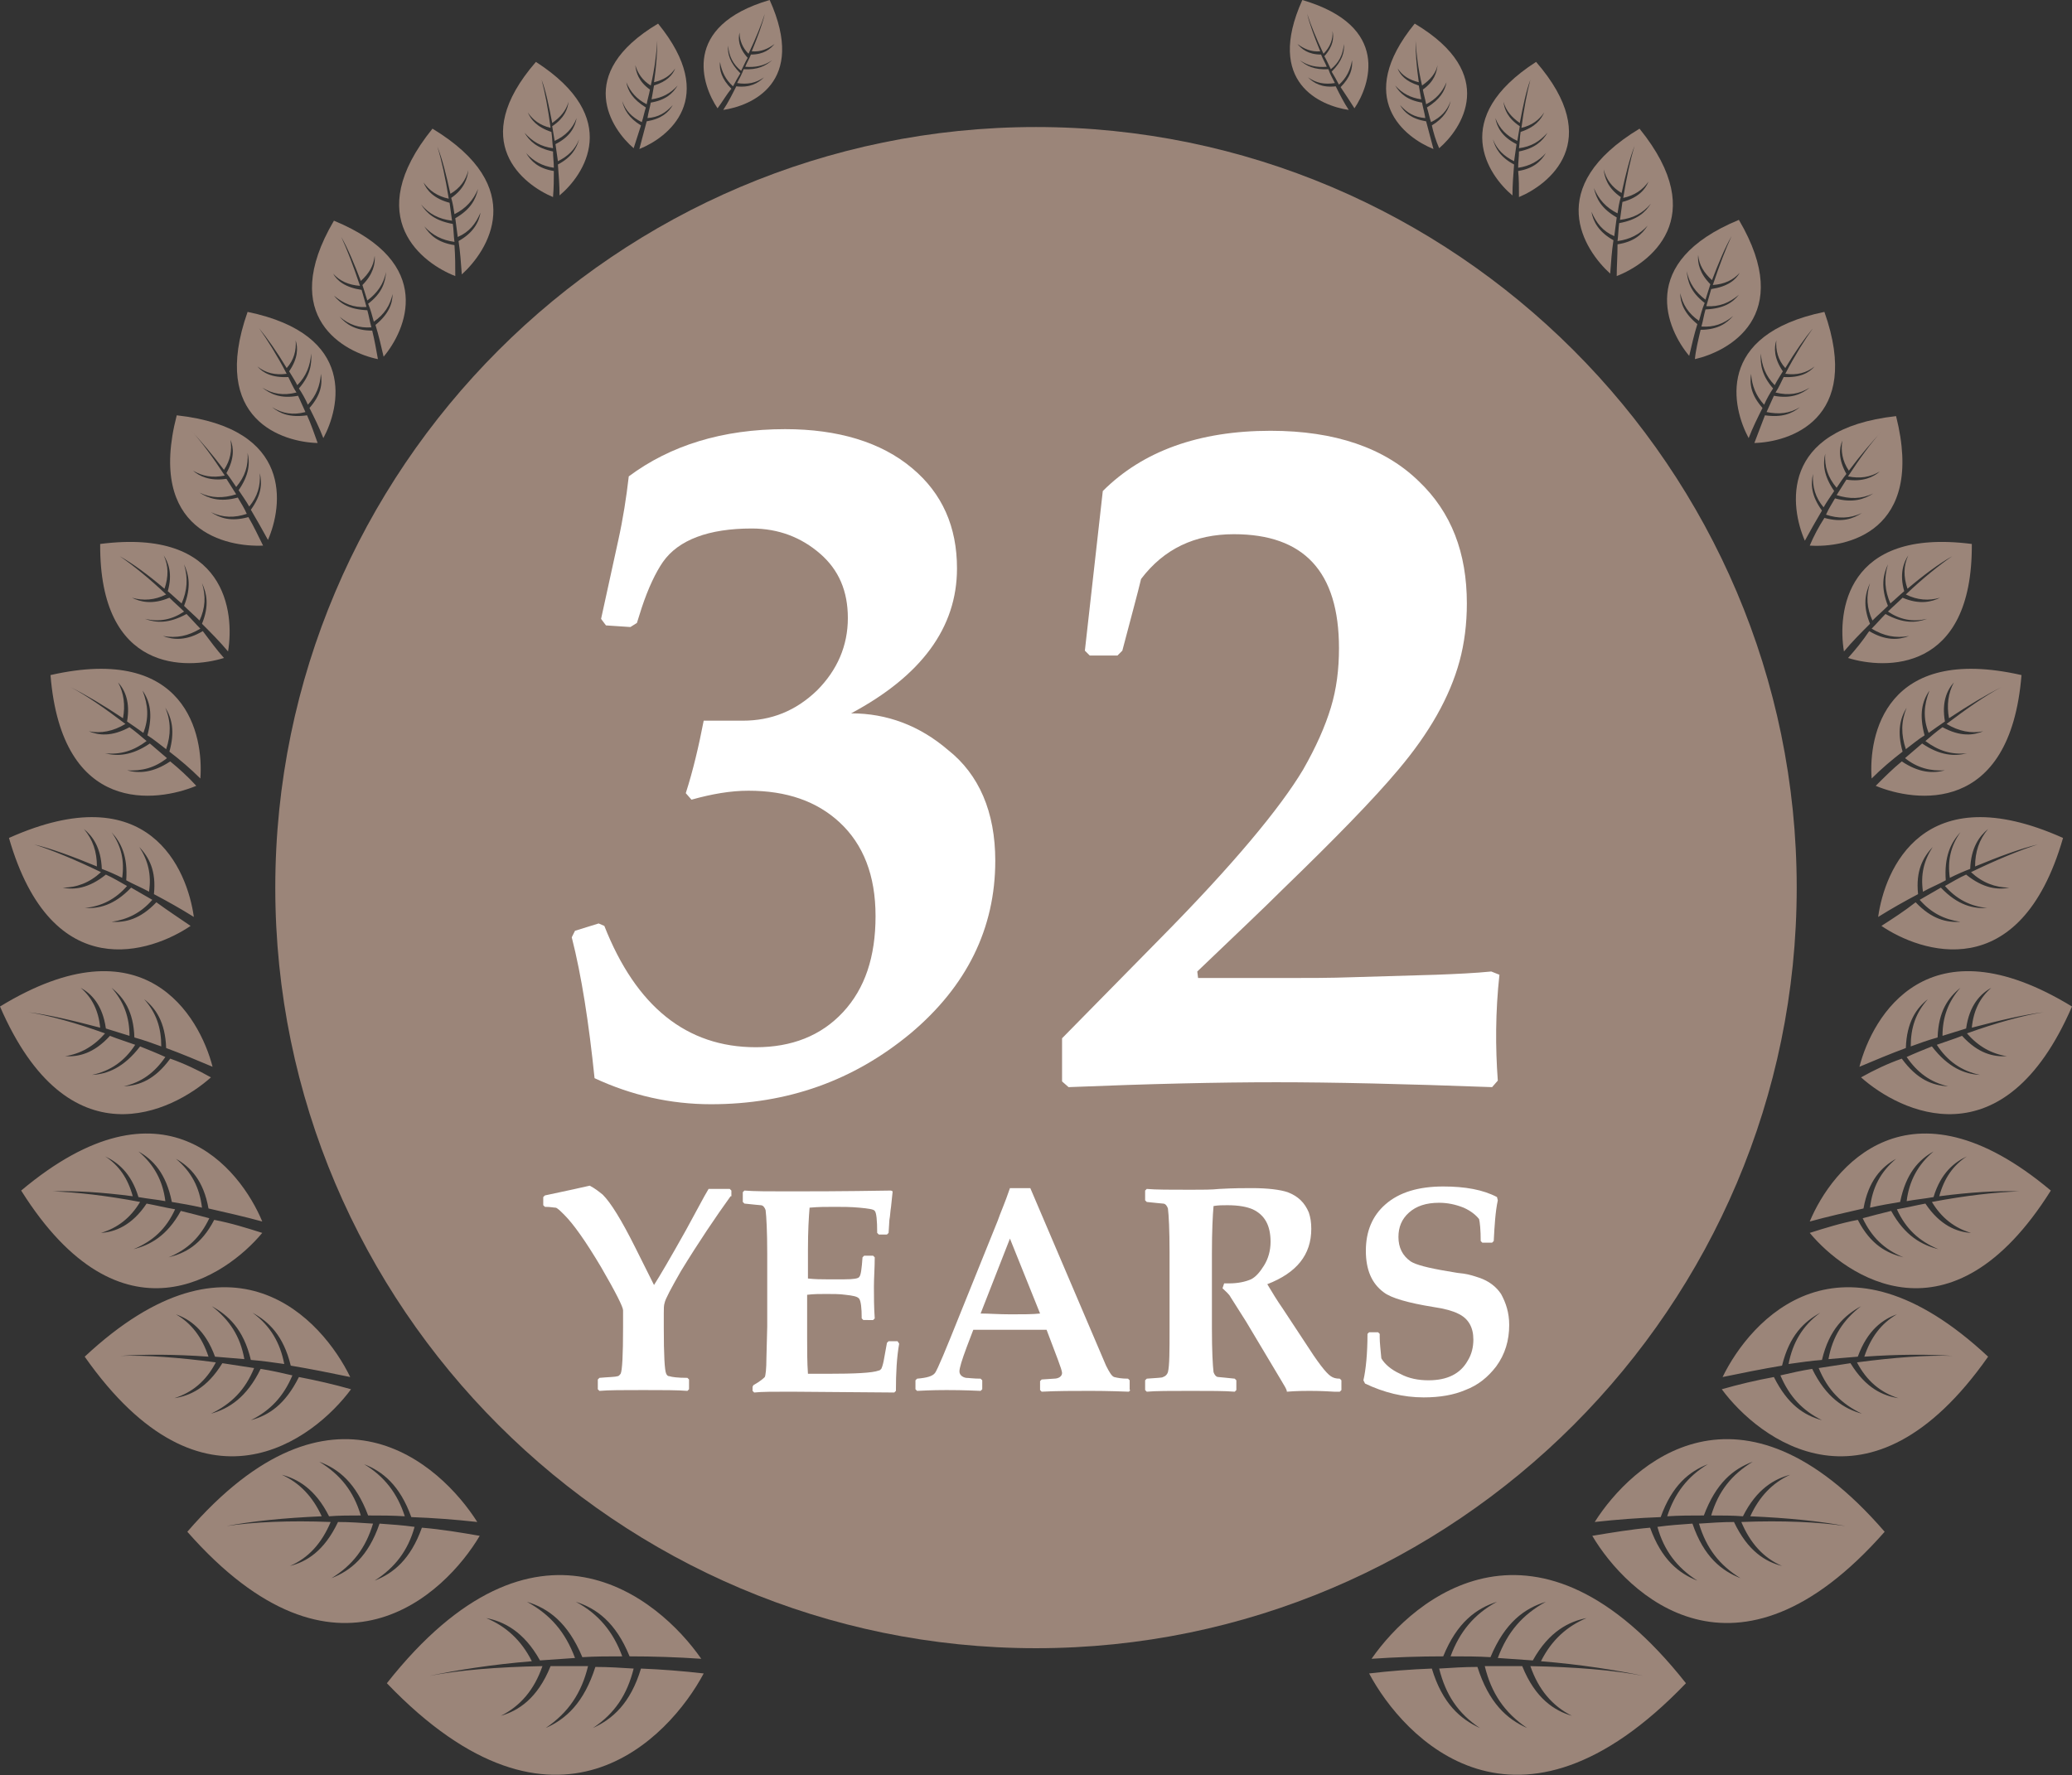
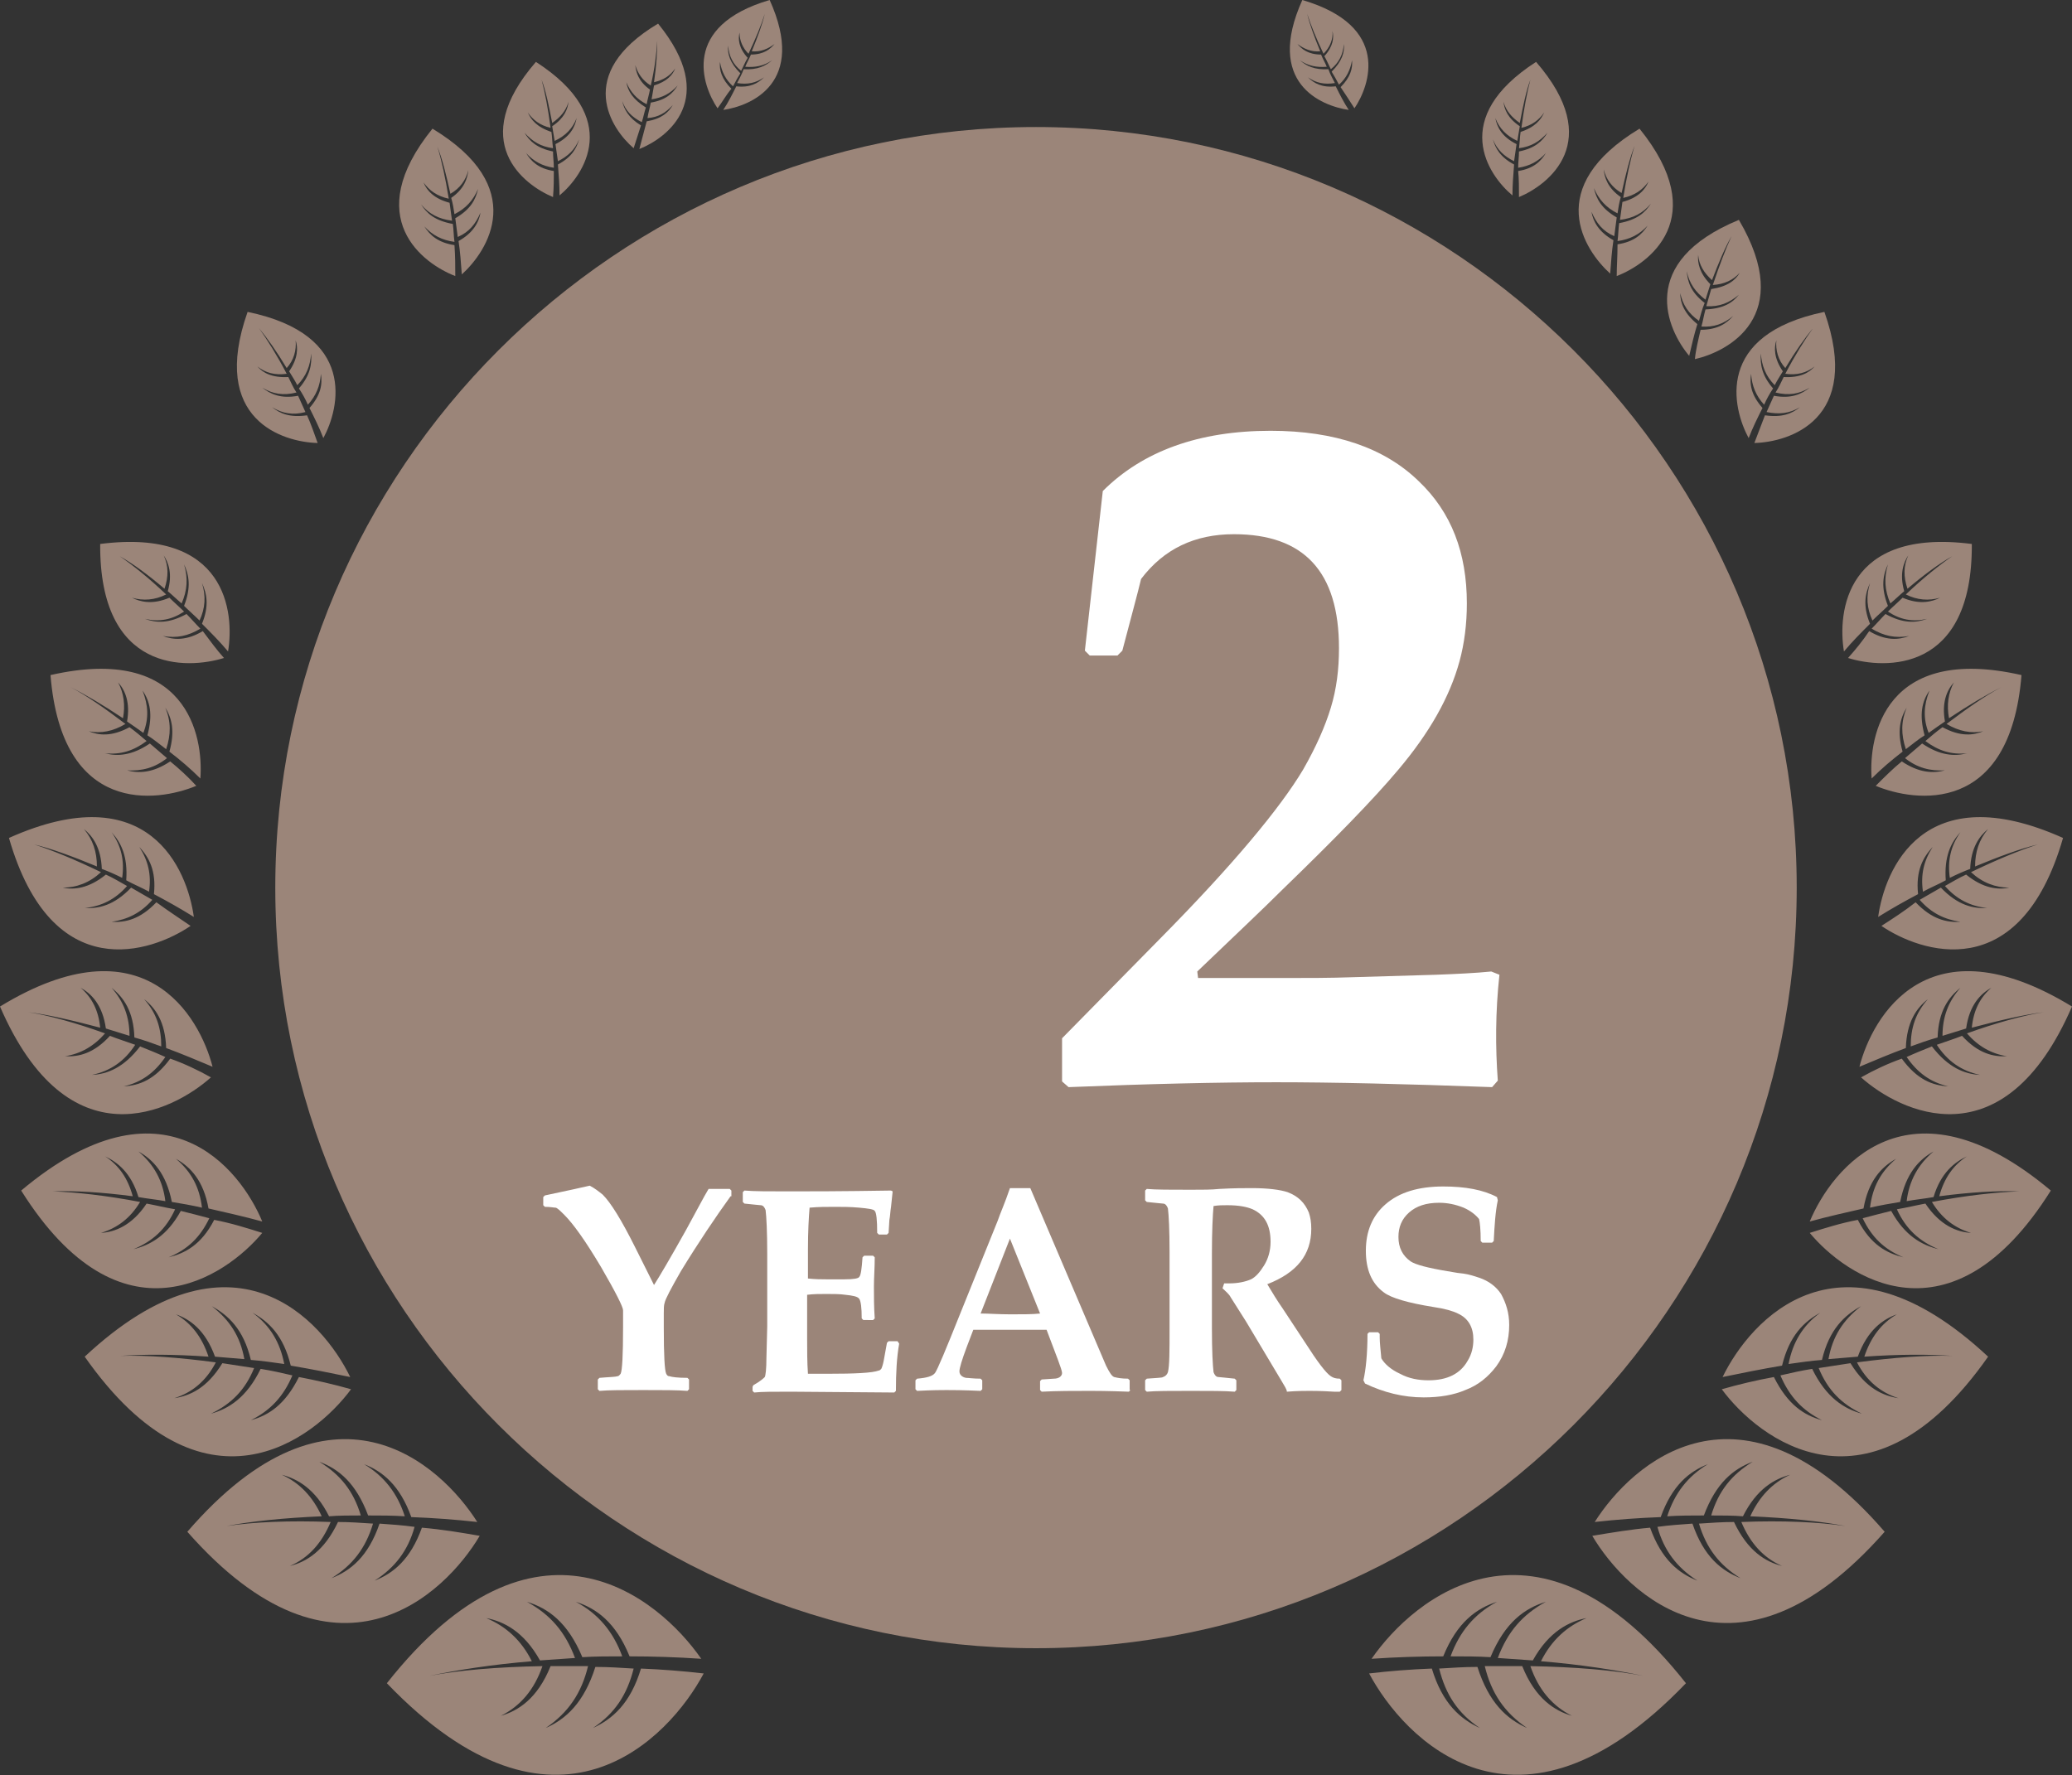
<svg xmlns="http://www.w3.org/2000/svg" version="1.1" id="Layer_1" x="0px" y="0px" viewBox="0 0 254.4 218" style="enable-background:new 0 0 254.4 218;" xml:space="preserve">
  <rect x="0" y="0" width="254.4" height="218" fill="#333333" stroke="none" />
  <style type="text/css">
	.st0{fill-rule:evenodd;clip-rule:evenodd;fill:#9B8579;}
	.st1{fill:#FFFFFF;}
</style>
  <g>
    <path class="st0" d="M86.4,205.5c-4.2,7.9-18.1,22.9-38.9,1.2c18.3-23.2,33.4-10.5,38.6-3c-2.9-0.2-5.9-0.3-8.8-0.3   c-1.7-4.2-4.1-5.9-6.6-6.7c2.8,1.5,4.6,3.7,5.7,6.7c-1.7,0-3.3,0-4.9,0.1c-1.8-4.3-4.2-6-6.8-6.8c2.9,1.6,4.7,3.7,5.9,6.9   c-1.5,0.1-2.9,0.2-4.3,0.3c-2-3.6-4.5-4.8-6.6-5.2c2.4,1,4.3,2.7,5.6,5.3c-4.9,0.4-9.3,1.1-12.6,1.8c3.6-0.7,8.4-1.1,13.9-1.2   c-1,2.9-2.7,4.9-5.1,6.1c2.1-0.6,4.5-2.1,6.1-6.1c1.5,0,3.1,0,4.6,0c-0.8,3.3-2.4,5.7-5.2,7.6c2.5-1.1,4.7-3.1,6.1-7.5   c1.6,0,3.1,0.1,4.7,0.2c-0.8,3.2-2.3,5.5-5,7.3c2.4-1.1,4.6-3,5.9-7.3C81.2,205,83.8,205.2,86.4,205.5z" />
    <path class="st0" d="M58.9,188.6c-4.2,7.1-17.6,20.3-35.9-0.5c17.8-20.6,31.1-8.3,35.6-1.2c-2.7-0.3-5.4-0.5-8.1-0.6   c-1.4-3.9-3.5-5.6-5.8-6.5c2.5,1.5,4.1,3.6,5,6.4c-1.5-0.1-3-0.1-4.5-0.1c-1.5-4-3.6-5.7-6-6.6c2.6,1.6,4.2,3.6,5.1,6.6   c-1.3,0-2.7,0-3.9,0.1c-1.7-3.4-3.9-4.6-5.8-5.1c2.2,1,3.8,2.7,4.9,5.1c-4.6,0.2-8.6,0.6-11.7,1.2c3.3-0.5,7.8-0.7,12.8-0.5   c-1.1,2.6-2.7,4.4-5,5.4c2-0.5,4.2-1.8,5.9-5.4c1.4,0,2.8,0.1,4.3,0.2c-0.9,3-2.5,5.1-5.1,6.7c2.3-0.9,4.5-2.6,5.9-6.7   c1.4,0.1,2.9,0.2,4.3,0.4c-0.8,2.9-2.4,5-4.9,6.6c2.3-0.9,4.4-2.6,5.8-6.5C54.2,187.8,56.6,188.2,58.9,188.6z" />
    <path class="st0" d="M43.1,170.6c-4.5,6.1-18.1,16.8-32.7-4c18.2-17,29.2-4.5,32.6,2.5c-2.4-0.5-4.9-1-7.3-1.4   c-0.9-3.7-2.7-5.4-4.7-6.5c2.2,1.6,3.4,3.7,3.9,6.3c-1.4-0.2-2.8-0.4-4.1-0.5c-0.9-3.8-2.8-5.5-4.8-6.6c2.2,1.7,3.5,3.7,4,6.5   c-1.2-0.1-2.4-0.2-3.6-0.3c-1.2-3.3-3.1-4.6-4.8-5.2c1.9,1.1,3.2,2.8,4,5.2c-4.2-0.3-7.9-0.3-10.8-0.1c3.1-0.1,7.2,0.2,11.7,0.8   c-1.2,2.3-2.9,3.7-5.1,4.4c1.9-0.3,4-1.2,5.9-4.3c1.3,0.2,2.6,0.4,3.9,0.6c-1.1,2.7-2.8,4.4-5.3,5.6c2.2-0.6,4.4-2,6.1-5.5   c1.3,0.2,2.6,0.5,3.9,0.8c-1.1,2.6-2.7,4.3-5.1,5.5c2.2-0.6,4.2-1.9,5.9-5.3C38.8,169.5,41,170,43.1,170.6z" />
    <path class="st0" d="M32.2,151.4c-4.4,5.3-17.3,14.4-29.6-5.2c17.5-14.7,26.9-2.7,29.6,3.8c-2.2-0.6-4.4-1.1-6.6-1.6   c-0.6-3.4-2.2-5.1-4-6.1c1.9,1.6,2.9,3.5,3.2,6c-1.3-0.3-2.5-0.5-3.7-0.7c-0.7-3.5-2.3-5.2-4.1-6.2c1.9,1.6,3,3.6,3.3,6.1   c-1.1-0.2-2.2-0.3-3.3-0.5c-0.9-3-2.6-4.3-4.1-5c1.7,1.1,2.8,2.7,3.4,4.9c-3.8-0.5-7.2-0.7-9.8-0.6c2.8,0.1,6.5,0.5,10.7,1.3   c-1.2,2-2.8,3.2-4.8,3.8c1.7-0.1,3.8-0.9,5.6-3.6c1.1,0.2,2.3,0.5,3.5,0.7c-1.1,2.4-2.7,3.9-5.1,4.9c2-0.5,4.1-1.6,5.8-4.7   c1.2,0.3,2.4,0.6,3.5,0.9c-1.1,2.3-2.6,3.8-5,4.8c2-0.5,4-1.5,5.6-4.6C28.4,150.2,30.3,150.8,32.2,151.4z" />
    <path class="st0" d="M25.9,132.3c-4.7,4.2-17.5,10.7-25.9-8.7c17.7-10.8,24.5,1.2,26.1,7.4c-1.9-0.8-3.8-1.6-5.7-2.3   c-0.1-3.2-1.3-4.9-2.7-6c1.5,1.7,2.1,3.5,2.1,5.8c-1.1-0.4-2.2-0.8-3.3-1.1c-0.1-3.2-1.3-4.9-2.8-6.1c1.5,1.7,2.2,3.6,2.2,5.9   c-1-0.3-1.9-0.6-2.9-0.9c-0.4-2.9-1.8-4.3-3.1-5c1.4,1.2,2.2,2.8,2.4,4.9c-3.4-0.9-6.4-1.6-8.8-1.9c2.5,0.4,5.8,1.3,9.4,2.6   c-1.4,1.6-3,2.5-4.9,2.8c1.6,0.1,3.5-0.3,5.5-2.5c1,0.4,2,0.7,3.1,1.1c-1.3,2-3,3.2-5.3,3.7c1.9-0.1,3.9-0.9,5.9-3.5   c1,0.4,2,0.8,3.1,1.3c-1.3,1.9-2.9,3.1-5.1,3.6c1.9-0.1,3.8-0.8,5.7-3.4C22.6,130.6,24.3,131.4,25.9,132.3z" />
    <path class="st0" d="M23.4,113.7c-4.7,3.2-17,7.6-22.3-10.8c17.2-7.7,21.9,3.9,22.7,9.7c-1.6-1-3.2-1.9-4.9-2.8   c0.3-2.9-0.6-4.5-1.8-5.8c1.1,1.7,1.5,3.4,1.2,5.5c-0.9-0.5-1.9-0.9-2.8-1.4c0.2-2.9-0.6-4.6-1.8-5.9c1.2,1.7,1.6,3.5,1.3,5.6   c-0.8-0.4-1.7-0.8-2.5-1.1c-0.1-2.6-1.1-4-2.2-4.9c1.1,1.3,1.6,2.8,1.6,4.6c-2.9-1.2-5.6-2.2-7.7-2.7c2.2,0.7,5.1,1.9,8.2,3.4   c-1.4,1.3-3,1.9-4.7,1.9c1.4,0.3,3.2,0.1,5.3-1.6c0.9,0.4,1.7,0.9,2.6,1.4c-1.4,1.6-3.1,2.5-5.2,2.7c1.7,0.1,3.6-0.3,5.7-2.5   c0.9,0.5,1.7,1,2.6,1.5c-1.4,1.6-3,2.4-5,2.7c1.7,0.1,3.5-0.3,5.5-2.4C20.7,111.9,22.1,112.8,23.4,113.7z" />
    <path class="st0" d="M24.1,96.5c-4.8,2-16.5,3.7-17.9-13.6c16.7-3.8,18.8,7.4,18.4,12.7c-1.2-1.2-2.5-2.3-3.8-3.3   c0.7-2.5,0.3-4.1-0.5-5.4c0.7,1.7,0.7,3.3,0.1,5.1c-0.8-0.6-1.5-1.2-2.3-1.7c0.7-2.6,0.3-4.2-0.6-5.5c0.7,1.8,0.8,3.4,0.1,5.2   c-0.7-0.5-1.4-1-2-1.4c0.4-2.3-0.2-3.8-1.1-4.8c0.7,1.3,0.9,2.8,0.6,4.4c-2.4-1.6-4.6-2.9-6.4-3.8c1.9,1,4.2,2.6,6.7,4.5   c-1.5,0.9-3,1.2-4.5,0.9c1.2,0.5,2.8,0.7,5-0.5c0.7,0.5,1.4,1.1,2.1,1.7c-1.6,1.2-3.2,1.7-5.1,1.5c1.5,0.4,3.3,0.3,5.5-1.2   c0.7,0.6,1.4,1.2,2.1,1.8c-1.5,1.2-3.1,1.6-4.9,1.5c1.5,0.4,3.2,0.3,5.3-1.1C22,94.4,23.1,95.4,24.1,96.5z" />
    <path class="st0" d="M27.5,80.8c-4.5,1.4-15.3,1.9-15.2-14c15.5-2,16.5,8.4,15.7,13.2c-1-1.2-2.1-2.3-3.2-3.4c0.9-2.2,0.6-3.7,0-5   c0.5,1.6,0.4,3.1-0.3,4.6c-0.6-0.6-1.3-1.2-1.9-1.8c0.9-2.3,0.6-3.8,0-5.1c0.5,1.7,0.4,3.2-0.3,4.8c-0.6-0.5-1.1-1-1.7-1.5   c0.6-2.1,0.1-3.5-0.5-4.4c0.6,1.3,0.6,2.6,0.1,4.1c-2-1.7-3.9-3.1-5.5-4c1.6,1.1,3.6,2.7,5.7,4.7c-1.4,0.7-2.8,0.8-4.2,0.4   c1,0.5,2.5,0.9,4.6,0c0.6,0.6,1.2,1.1,1.8,1.7c-1.5,1-3,1.3-4.8,0.9c1.4,0.5,2.9,0.6,5.1-0.6c0.6,0.6,1.1,1.2,1.7,1.8   c-1.5,0.9-2.9,1.2-4.6,0.9c1.3,0.5,2.9,0.6,4.9-0.6C25.8,78.7,26.6,79.8,27.5,80.8z" />
-     <path class="st0" d="M32.3,67C27.9,67.2,18,65.3,21.7,51c14.4,1.6,13,11.2,11.2,15.3c-0.7-1.3-1.4-2.5-2.1-3.7   c1.3-1.8,1.4-3.2,1.1-4.5c0.1,1.6-0.3,2.9-1.3,4.1c-0.4-0.7-0.9-1.4-1.3-2c1.3-1.9,1.4-3.3,1.1-4.6c0.1,1.6-0.3,2.9-1.4,4.2   c-0.4-0.6-0.8-1.2-1.2-1.7c1-1.8,0.9-3.1,0.5-4.1c0.2,1.3,0,2.5-0.8,3.7c-1.5-2-2.9-3.6-4-4.8c1.2,1.3,2.6,3.2,4.1,5.5   c-1.5,0.3-2.7,0.1-3.9-0.6c0.8,0.7,2.1,1.3,4.1,1c0.4,0.6,0.8,1.3,1.2,1.9c-1.6,0.5-3,0.5-4.5-0.2c1.1,0.7,2.5,1.2,4.7,0.6   c0.4,0.7,0.8,1.3,1.1,2c-1.5,0.5-2.9,0.5-4.4-0.2c1.1,0.7,2.4,1.2,4.6,0.6C31.2,64.7,31.7,65.8,32.3,67z" />
    <path class="st0" d="M39,54.4c-4.2-0.1-13.3-2.8-8.6-16.1c13.5,2.8,11.3,11.8,9.3,15.5c-0.5-1.3-1.1-2.5-1.7-3.7   c1.4-1.6,1.6-2.9,1.4-4.2c-0.1,1.5-0.6,2.7-1.6,3.8c-0.3-0.7-0.7-1.4-1.1-2c1.4-1.6,1.6-3,1.5-4.3c-0.1,1.5-0.6,2.8-1.7,3.9   c-0.3-0.6-0.7-1.2-1-1.7c1.1-1.6,1.1-2.9,0.8-3.8c0.1,1.2-0.2,2.4-1.1,3.4c-1.2-2-2.4-3.7-3.4-4.9c1,1.4,2.2,3.3,3.4,5.6   c-1.4,0.2-2.6-0.1-3.6-0.9c0.7,0.8,1.8,1.4,3.8,1.3c0.3,0.6,0.6,1.3,1,1.9c-1.6,0.4-2.9,0.2-4.2-0.6c1,0.8,2.3,1.4,4.4,1   c0.3,0.7,0.6,1.3,0.9,2C36,51,34.7,50.8,33.4,50c1,0.8,2.2,1.3,4.3,1C38.2,52.1,38.6,53.3,39,54.4z" />
-     <path class="st0" d="M46.4,44.1C42.4,43.3,34,39,41,27.1c12.6,5.2,8.8,13.5,6.1,16.7c-0.3-1.3-0.6-2.6-1-3.9   c1.6-1.3,2.1-2.6,2.1-3.8c-0.3,1.4-1,2.5-2.3,3.4c-0.2-0.7-0.4-1.5-0.7-2.2c1.7-1.3,2.1-2.6,2.2-3.9c-0.3,1.5-1.1,2.6-2.3,3.5   c-0.2-0.6-0.4-1.3-0.6-1.9c1.3-1.3,1.6-2.6,1.5-3.6c-0.1,1.2-0.7,2.2-1.7,3.1c-0.8-2.1-1.6-4-2.4-5.4c0.7,1.5,1.5,3.6,2.3,6   c-1.4-0.1-2.5-0.6-3.3-1.5c0.5,0.9,1.5,1.7,3.5,2c0.2,0.7,0.4,1.4,0.6,2.1c-1.6,0.1-2.8-0.4-4-1.4c0.8,1,1.9,1.7,4.1,1.8   c0.2,0.7,0.3,1.4,0.5,2.1c-1.5,0.1-2.7-0.3-3.9-1.3c0.8,0.9,1.9,1.7,4,1.7C46,41.8,46.2,43,46.4,44.1z" />
    <path class="st0" d="M55.9,33.9c-3.9-1.5-11.7-7.1-2.8-18.1C65,23,59.9,30.8,56.7,33.7c-0.1-1.4-0.2-2.8-0.4-4.1   c1.8-1,2.5-2.3,2.7-3.5c-0.6,1.4-1.4,2.4-2.8,3c-0.1-0.8-0.2-1.5-0.3-2.3c1.9-1.1,2.5-2.3,2.8-3.6c-0.6,1.4-1.5,2.4-2.9,3.1   c-0.1-0.7-0.2-1.3-0.4-2c1.6-1.1,2-2.4,2.1-3.4c-0.3,1.2-1,2.2-2.2,2.9c-0.5-2.3-1-4.3-1.6-5.8c0.5,1.6,1,3.9,1.4,6.4   c-1.4-0.3-2.4-1-3.1-2c0.4,1,1.3,2,3.2,2.5c0.1,0.7,0.2,1.4,0.3,2.2c-1.6-0.2-2.8-0.8-3.8-2c0.7,1.1,1.7,2,3.9,2.4   c0.1,0.7,0.1,1.5,0.2,2.2c-1.5-0.2-2.7-0.8-3.7-1.9c0.7,1.1,1.7,2,3.7,2.3C55.9,31.5,55.9,32.7,55.9,33.9z" />
    <path class="st0" d="M67.9,24.2c-3.6-1.5-10.6-6.8-2.1-16.6c10.7,6.9,5.9,13.9,2.9,16.4c0-1.3-0.1-2.5-0.2-3.8   c1.7-0.9,2.3-2,2.6-3.1c-0.5,1.3-1.4,2.1-2.6,2.7c-0.1-0.7-0.2-1.4-0.3-2.1c1.8-0.9,2.4-2.1,2.6-3.2c-0.5,1.3-1.4,2.2-2.7,2.8   c-0.1-0.6-0.2-1.2-0.3-1.8c1.5-1,1.9-2.1,2-3c-0.3,1.1-1,1.9-2,2.6c-0.4-2.1-0.8-4-1.3-5.3c0.4,1.5,0.8,3.6,1.1,5.9   c-1.3-0.3-2.2-1-2.8-1.9c0.4,0.9,1.1,1.8,2.9,2.4c0.1,0.6,0.1,1.3,0.2,2c-1.5-0.2-2.5-0.8-3.5-1.9c0.6,1,1.5,1.9,3.5,2.3   c0,0.7,0.1,1.3,0.1,2c-1.4-0.2-2.5-0.8-3.4-1.8c0.6,1,1.5,1.9,3.4,2.2C68,21.9,68,23.1,67.9,24.2z" />
    <path class="st0" d="M77.8,18.2c-2.7-2.3-7.4-9.1,3-15.3c7.5,9.2,1.2,14-2.3,15.4c0.3-1.1,0.6-2.3,0.9-3.4c1.8-0.3,2.7-1.1,3.2-2   c-0.9,1-1.8,1.5-3.1,1.6c0.1-0.7,0.3-1.3,0.4-1.9c1.8-0.3,2.7-1.1,3.3-2.1c-0.9,1-1.9,1.5-3.2,1.7c0.1-0.6,0.2-1.1,0.3-1.7   c1.6-0.5,2.3-1.3,2.6-2.1c-0.6,0.9-1.4,1.4-2.6,1.7c0.3-2,0.4-3.8,0.4-5.1c-0.1,1.5-0.3,3.4-0.8,5.5C78.9,9.9,78.3,9,78,8   c0.1,0.9,0.4,2,1.8,3c-0.1,0.6-0.3,1.2-0.4,1.8c-1.2-0.6-2-1.5-2.5-2.7c0.2,1.1,0.8,2.1,2.4,3.1c-0.2,0.6-0.3,1.2-0.5,1.8   c-1.2-0.6-2-1.4-2.4-2.6c0.2,1,0.8,2.1,2.3,3C78.4,16.3,78.1,17.3,77.8,18.2z" />
    <path class="st0" d="M88.1,13.3C86.2,10.5,83.6,3.2,94.5,0c4.6,10.2-2.3,13-5.7,13.5c0.6-0.9,1.1-1.9,1.6-2.9   c1.7,0.2,2.7-0.4,3.4-1.1c-1,0.7-2,0.9-3.3,0.7c0.3-0.6,0.6-1.1,0.8-1.7c1.7,0.1,2.7-0.4,3.5-1.1c-1,0.7-2.1,0.9-3.3,0.8   c0.2-0.5,0.5-1,0.7-1.5c1.6,0,2.4-0.7,2.9-1.3c-0.8,0.6-1.7,1-2.8,0.9c0.7-1.7,1.3-3.3,1.6-4.6c-0.4,1.3-1.1,3-2,4.9   C91.2,5.9,90.8,5,90.8,4c-0.2,0.8-0.1,1.9,1,3.1c-0.3,0.5-0.5,1-0.8,1.6c-1-0.8-1.5-1.8-1.6-3.1c-0.1,1,0.2,2.1,1.5,3.4   c-0.3,0.5-0.6,1-0.9,1.6c-0.9-0.8-1.4-1.8-1.6-3c-0.1,1,0.2,2.1,1.4,3.3C89.2,11.6,88.7,12.5,88.1,13.3z" />
    <path class="st0" d="M168.1,205.5c4.2,7.9,18.1,22.9,38.9,1.2c-18.3-23.2-33.4-10.5-38.6-3c2.9-0.2,5.9-0.3,8.8-0.3   c1.7-4.2,4.1-5.9,6.6-6.7c-2.8,1.5-4.6,3.7-5.7,6.7c1.7,0,3.3,0,4.9,0.1c1.8-4.3,4.2-6,6.8-6.8c-2.9,1.6-4.7,3.7-5.9,6.9   c1.5,0.1,2.9,0.2,4.3,0.3c2-3.6,4.5-4.8,6.6-5.2c-2.4,1-4.3,2.7-5.6,5.3c4.9,0.4,9.3,1.1,12.6,1.8c-3.6-0.7-8.4-1.1-13.9-1.2   c1,2.9,2.7,4.9,5.1,6.1c-2.1-0.6-4.5-2.1-6.1-6.1c-1.5,0-3.1,0-4.6,0c0.8,3.3,2.4,5.7,5.2,7.6c-2.5-1.1-4.7-3.1-6.1-7.5   c-1.6,0-3.1,0.1-4.7,0.2c0.8,3.2,2.3,5.5,5,7.3c-2.4-1.1-4.6-3-5.9-7.3C173.2,205,170.6,205.2,168.1,205.5z" />
    <path class="st0" d="M195.5,188.6c4.2,7.1,17.6,20.3,35.9-0.5c-17.8-20.6-31.1-8.3-35.6-1.2c2.7-0.3,5.4-0.5,8.1-0.6   c1.4-3.9,3.5-5.6,5.8-6.5c-2.5,1.5-4.1,3.6-5,6.4c1.5-0.1,3-0.1,4.5-0.1c1.5-4,3.6-5.7,6-6.6c-2.6,1.6-4.2,3.6-5.1,6.6   c1.3,0,2.7,0,3.9,0.1c1.7-3.4,3.9-4.6,5.8-5.1c-2.2,1-3.8,2.7-4.9,5.1c4.6,0.2,8.6,0.6,11.7,1.2c-3.3-0.5-7.8-0.7-12.8-0.5   c1.1,2.6,2.7,4.4,5,5.4c-2-0.5-4.2-1.8-5.9-5.4c-1.4,0-2.8,0.1-4.3,0.2c0.9,3,2.5,5.1,5.1,6.7c-2.3-0.9-4.5-2.6-5.9-6.7   c-1.4,0.1-2.9,0.2-4.3,0.4c0.8,2.9,2.4,5,4.9,6.6c-2.3-0.9-4.4-2.6-5.8-6.5C200.3,187.8,197.9,188.2,195.5,188.6z" />
    <path class="st0" d="M211.4,170.6c4.5,6.1,18.1,16.8,32.7-4c-18.2-17-29.2-4.5-32.6,2.5c2.4-0.5,4.9-1,7.3-1.4   c0.9-3.7,2.7-5.4,4.7-6.5c-2.2,1.6-3.4,3.7-3.9,6.3c1.4-0.2,2.8-0.4,4.1-0.5c0.9-3.8,2.8-5.5,4.8-6.6c-2.2,1.7-3.5,3.7-4,6.5   c1.2-0.1,2.4-0.2,3.6-0.3c1.2-3.3,3.1-4.6,4.8-5.2c-1.9,1.1-3.2,2.8-4,5.2c4.2-0.3,7.9-0.3,10.8-0.1c-3.1-0.1-7.2,0.2-11.7,0.8   c1.2,2.3,2.9,3.7,5.1,4.4c-1.9-0.3-4-1.2-5.9-4.3c-1.3,0.2-2.6,0.4-3.9,0.6c1.1,2.7,2.8,4.4,5.3,5.6c-2.2-0.6-4.4-2-6.1-5.5   c-1.3,0.2-2.6,0.5-3.9,0.8c1.1,2.6,2.7,4.3,5.1,5.5c-2.2-0.6-4.2-1.9-5.9-5.3C215.6,169.5,213.5,170,211.4,170.6z" />
    <path class="st0" d="M222.2,151.4c4.4,5.3,17.3,14.4,29.6-5.2c-17.5-14.7-26.9-2.7-29.6,3.8c2.2-0.6,4.4-1.1,6.6-1.6   c0.6-3.4,2.2-5.1,4-6.1c-1.9,1.6-2.9,3.5-3.2,6c1.3-0.3,2.5-0.5,3.7-0.7c0.7-3.5,2.3-5.2,4.1-6.2c-1.9,1.6-3,3.6-3.3,6.1   c1.1-0.2,2.2-0.3,3.3-0.5c0.9-3,2.6-4.3,4.1-5c-1.7,1.1-2.8,2.7-3.4,4.9c3.8-0.5,7.2-0.7,9.8-0.6c-2.8,0.1-6.5,0.5-10.7,1.3   c1.2,2,2.8,3.2,4.8,3.8c-1.7-0.1-3.8-0.9-5.6-3.6c-1.1,0.2-2.3,0.5-3.5,0.7c1.1,2.4,2.7,3.9,5.1,4.9c-2-0.5-4.1-1.6-5.8-4.7   c-1.2,0.3-2.4,0.6-3.5,0.9c1.1,2.3,2.6,3.8,5,4.8c-2-0.5-4-1.5-5.6-4.6C226,150.2,224.1,150.8,222.2,151.4z" />
    <path class="st0" d="M228.5,132.3c4.7,4.2,17.5,10.7,25.9-8.7c-17.7-10.8-24.5,1.2-26.1,7.4c1.9-0.8,3.8-1.6,5.7-2.3   c0.1-3.2,1.3-4.9,2.7-6c-1.5,1.7-2.1,3.5-2.1,5.8c1.1-0.4,2.2-0.8,3.3-1.1c0.1-3.2,1.3-4.9,2.8-6.1c-1.5,1.7-2.2,3.6-2.2,5.9   c1-0.3,1.9-0.6,2.9-0.9c0.4-2.9,1.8-4.3,3.1-5c-1.4,1.2-2.2,2.8-2.4,4.9c3.4-0.9,6.4-1.6,8.8-1.9c-2.5,0.4-5.8,1.3-9.4,2.6   c1.4,1.6,3,2.5,4.9,2.8c-1.6,0.1-3.5-0.3-5.5-2.5c-1,0.4-2,0.7-3.1,1.1c1.3,2,3,3.2,5.3,3.7c-1.9-0.1-3.9-0.9-5.9-3.5   c-1,0.4-2,0.8-3.1,1.3c1.3,1.9,2.9,3.1,5.1,3.6c-1.9-0.1-3.8-0.8-5.7-3.4C231.8,130.6,230.1,131.4,228.5,132.3z" />
    <path class="st0" d="M231,113.7c4.7,3.2,17,7.6,22.3-10.8c-17.2-7.7-21.9,3.9-22.7,9.7c1.6-1,3.2-1.9,4.9-2.8   c-0.3-2.9,0.6-4.5,1.8-5.8c-1.1,1.7-1.5,3.4-1.2,5.5c0.9-0.5,1.9-0.9,2.8-1.4c-0.2-2.9,0.6-4.6,1.8-5.9c-1.2,1.7-1.6,3.5-1.3,5.6   c0.8-0.4,1.7-0.8,2.5-1.1c0.1-2.6,1.1-4,2.2-4.9c-1.1,1.3-1.6,2.8-1.6,4.6c2.9-1.2,5.6-2.2,7.7-2.7c-2.2,0.7-5.1,1.9-8.2,3.4   c1.4,1.3,3,1.9,4.7,1.9c-1.4,0.3-3.2,0.1-5.3-1.6c-0.9,0.4-1.7,0.9-2.6,1.4c1.4,1.6,3.1,2.5,5.2,2.7c-1.7,0.1-3.6-0.3-5.7-2.5   c-0.9,0.5-1.7,1-2.6,1.5c1.4,1.6,3,2.4,5,2.7c-1.7,0.1-3.5-0.3-5.5-2.4C233.8,111.9,232.4,112.8,231,113.7z" />
    <path class="st0" d="M230.3,96.5c4.8,2,16.5,3.7,17.9-13.6c-16.7-3.8-18.8,7.4-18.4,12.7c1.2-1.2,2.5-2.3,3.8-3.3   c-0.7-2.5-0.3-4.1,0.5-5.4c-0.7,1.7-0.7,3.3-0.1,5.1c0.8-0.6,1.5-1.2,2.3-1.7c-0.7-2.6-0.3-4.2,0.6-5.5c-0.7,1.8-0.8,3.4-0.1,5.2   c0.7-0.5,1.4-1,2-1.4c-0.4-2.3,0.2-3.8,1.1-4.8c-0.7,1.3-0.9,2.8-0.6,4.4c2.4-1.6,4.6-2.9,6.4-3.8c-1.9,1-4.2,2.6-6.7,4.5   c1.5,0.9,3,1.2,4.5,0.9c-1.2,0.5-2.8,0.7-5-0.5c-0.7,0.5-1.4,1.1-2.1,1.7c1.6,1.2,3.2,1.7,5.1,1.5c-1.5,0.4-3.3,0.3-5.5-1.2   c-0.7,0.6-1.4,1.2-2.1,1.8c1.5,1.2,3.1,1.6,4.9,1.5c-1.5,0.4-3.2,0.3-5.3-1.1C232.4,94.4,231.4,95.4,230.3,96.5z" />
    <path class="st0" d="M226.9,80.8c4.5,1.4,15.3,1.9,15.2-14c-15.5-2-16.5,8.4-15.7,13.2c1-1.2,2.1-2.3,3.2-3.4c-0.9-2.2-0.6-3.7,0-5   c-0.5,1.6-0.4,3.1,0.3,4.6c0.6-0.6,1.3-1.2,1.9-1.8c-0.9-2.3-0.6-3.8,0-5.1c-0.5,1.7-0.4,3.2,0.3,4.8c0.6-0.5,1.1-1,1.7-1.5   c-0.6-2.1-0.1-3.5,0.5-4.4c-0.6,1.3-0.6,2.6-0.1,4.1c2-1.7,3.9-3.1,5.5-4c-1.6,1.1-3.6,2.7-5.7,4.7c1.4,0.7,2.8,0.8,4.2,0.4   c-1,0.5-2.5,0.9-4.6,0c-0.6,0.6-1.2,1.1-1.8,1.7c1.5,1,3,1.3,4.8,0.9c-1.4,0.5-2.9,0.6-5.1-0.6c-0.6,0.6-1.1,1.2-1.7,1.8   c1.5,0.9,2.9,1.2,4.6,0.9c-1.3,0.5-2.9,0.6-4.9-0.6C228.7,78.7,227.8,79.8,226.9,80.8z" />
-     <path class="st0" d="M222.2,67c4.4,0.3,14.2-1.6,10.6-15.9c-14.4,1.6-13,11.2-11.2,15.3c0.7-1.3,1.4-2.5,2.1-3.7   c-1.3-1.8-1.4-3.2-1.1-4.5c-0.1,1.6,0.3,2.9,1.3,4.1c0.4-0.7,0.9-1.4,1.3-2c-1.3-1.9-1.4-3.3-1.1-4.6c-0.1,1.6,0.3,2.9,1.4,4.2   c0.4-0.6,0.8-1.2,1.2-1.7c-1-1.8-0.9-3.1-0.5-4.1c-0.2,1.3,0,2.5,0.8,3.7c1.5-2,2.9-3.6,4-4.8c-1.2,1.3-2.6,3.2-4.1,5.5   c1.5,0.3,2.7,0.1,3.9-0.6c-0.8,0.7-2.1,1.3-4.1,1c-0.4,0.6-0.8,1.3-1.2,1.9c1.6,0.5,3,0.5,4.5-0.2c-1.1,0.7-2.5,1.2-4.7,0.6   c-0.4,0.7-0.8,1.3-1.1,2c1.5,0.5,2.9,0.5,4.4-0.2c-1.1,0.7-2.4,1.2-4.6,0.6C223.3,64.7,222.7,65.8,222.2,67z" />
    <path class="st0" d="M215.4,54.4c4.2-0.1,13.3-2.8,8.6-16.1c-13.5,2.8-11.3,11.8-9.3,15.5c0.5-1.3,1.1-2.5,1.7-3.7   c-1.4-1.6-1.6-2.9-1.4-4.2c0.1,1.5,0.6,2.7,1.6,3.8c0.3-0.7,0.7-1.4,1.1-2c-1.4-1.6-1.6-3-1.5-4.3c0.1,1.5,0.6,2.8,1.7,3.9   c0.3-0.6,0.7-1.2,1-1.7c-1.1-1.6-1.1-2.9-0.8-3.8c-0.1,1.2,0.2,2.4,1.1,3.4c1.2-2,2.4-3.7,3.4-4.9c-1,1.4-2.2,3.3-3.4,5.6   c1.4,0.2,2.6-0.1,3.6-0.9c-0.7,0.8-1.8,1.4-3.8,1.3c-0.3,0.6-0.6,1.3-1,1.9c1.6,0.4,2.9,0.2,4.2-0.6c-1,0.8-2.3,1.4-4.4,1   c-0.3,0.7-0.6,1.3-0.9,2c1.5,0.3,2.8,0.2,4.1-0.6c-1,0.8-2.2,1.3-4.3,1C216.3,52.1,215.8,53.3,215.4,54.4z" />
    <path class="st0" d="M208.1,44.1c4-0.9,12.4-5.2,5.4-17.1c-12.6,5.2-8.8,13.5-6.1,16.7c0.3-1.3,0.6-2.6,1-3.9   c-1.6-1.3-2.1-2.6-2.1-3.8c0.3,1.4,1,2.5,2.3,3.4c0.2-0.7,0.4-1.5,0.7-2.2c-1.7-1.3-2.1-2.6-2.2-3.9c0.3,1.5,1.1,2.6,2.3,3.5   c0.2-0.6,0.4-1.3,0.6-1.9c-1.3-1.3-1.6-2.6-1.5-3.6c0.1,1.2,0.7,2.2,1.7,3.1c0.8-2.1,1.6-4,2.4-5.4c-0.7,1.5-1.5,3.6-2.3,6   c1.4-0.1,2.5-0.6,3.3-1.5c-0.5,0.9-1.5,1.7-3.5,2c-0.2,0.7-0.4,1.4-0.6,2.1c1.6,0.1,2.8-0.4,4-1.4c-0.8,1-1.9,1.7-4.1,1.8   c-0.2,0.7-0.3,1.4-0.5,2.1c1.5,0.1,2.7-0.3,3.9-1.3c-0.8,0.9-1.9,1.7-4,1.7C208.5,41.8,208.2,43,208.1,44.1z" />
    <path class="st0" d="M198.5,33.9c3.9-1.5,11.7-7.1,2.8-18.1c-11.9,7.2-6.8,14.9-3.6,17.8c0.1-1.4,0.2-2.8,0.4-4.1   c-1.8-1-2.5-2.3-2.7-3.5c0.6,1.4,1.4,2.4,2.8,3c0.1-0.8,0.2-1.5,0.3-2.3c-1.9-1.1-2.5-2.3-2.8-3.6c0.6,1.4,1.5,2.4,2.9,3.1   c0.1-0.7,0.2-1.3,0.4-2c-1.6-1.1-2-2.4-2.1-3.4c0.3,1.2,1,2.2,2.2,2.9c0.5-2.3,1-4.3,1.6-5.8c-0.5,1.6-1,3.9-1.4,6.4   c1.4-0.3,2.4-1,3.1-2c-0.4,1-1.3,2-3.2,2.5c-0.1,0.7-0.2,1.4-0.3,2.2c1.6-0.2,2.8-0.8,3.8-2c-0.7,1.1-1.7,2-3.9,2.4   c-0.1,0.7-0.1,1.5-0.2,2.2c1.5-0.2,2.7-0.8,3.7-1.9c-0.7,1.1-1.7,2-3.7,2.3C198.6,31.5,198.5,32.7,198.5,33.9z" />
    <path class="st0" d="M186.5,24.2c3.6-1.5,10.6-6.8,2.1-16.6c-10.7,6.9-5.9,13.9-2.9,16.4c0-1.3,0.1-2.5,0.2-3.8   c-1.7-0.9-2.3-2-2.6-3.1c0.5,1.3,1.4,2.1,2.6,2.7c0.1-0.7,0.2-1.4,0.3-2.1c-1.8-0.9-2.4-2.1-2.6-3.2c0.5,1.3,1.4,2.2,2.7,2.8   c0.1-0.6,0.2-1.2,0.3-1.8c-1.5-1-1.9-2.1-2-3c0.3,1.1,1,1.9,2,2.6c0.4-2.1,0.8-4,1.3-5.3c-0.4,1.5-0.8,3.6-1.1,5.9   c1.3-0.3,2.2-1,2.8-1.9c-0.4,0.9-1.1,1.8-2.9,2.4c-0.1,0.6-0.1,1.3-0.2,2c1.5-0.2,2.5-0.8,3.5-1.9c-0.6,1-1.5,1.9-3.5,2.3   c0,0.7-0.1,1.3-0.1,2c1.4-0.2,2.5-0.8,3.4-1.8c-0.6,1-1.5,1.9-3.4,2.2C186.5,21.9,186.5,23.1,186.5,24.2z" />
-     <path class="st0" d="M176.7,18.2c2.7-2.3,7.4-9.1-3-15.3c-7.5,9.2-1.2,14,2.3,15.4c-0.3-1.1-0.6-2.3-0.9-3.4   c-1.8-0.3-2.7-1.1-3.2-2c0.9,1,1.8,1.5,3.1,1.6c-0.1-0.7-0.3-1.3-0.4-1.9c-1.8-0.3-2.7-1.1-3.3-2.1c0.9,1,1.9,1.5,3.2,1.7   c-0.1-0.6-0.2-1.1-0.3-1.7c-1.6-0.5-2.3-1.3-2.6-2.1c0.6,0.9,1.4,1.4,2.6,1.7c-0.3-2-0.4-3.8-0.4-5.1c0.1,1.5,0.3,3.4,0.8,5.5   c1-0.7,1.7-1.5,1.9-2.5c-0.1,0.9-0.4,2-1.8,3c0.1,0.6,0.3,1.2,0.4,1.8c1.2-0.6,2-1.5,2.5-2.7c-0.2,1.1-0.8,2.1-2.4,3.1   c0.2,0.6,0.3,1.2,0.5,1.8c1.2-0.6,2-1.4,2.4-2.6c-0.2,1-0.8,2.1-2.3,3C176,16.3,176.3,17.3,176.7,18.2z" />
    <path class="st0" d="M166.3,13.3c1.9-2.8,4.5-10.1-6.4-13.3c-4.6,10.2,2.3,13,5.7,13.5c-0.6-0.9-1.1-1.9-1.6-2.9   c-1.7,0.2-2.7-0.4-3.4-1.1c1,0.7,2,0.9,3.3,0.7c-0.3-0.6-0.6-1.1-0.8-1.7c-1.7,0.1-2.7-0.4-3.5-1.1c1,0.7,2.1,0.9,3.3,0.8   c-0.2-0.5-0.5-1-0.7-1.5c-1.6,0-2.4-0.7-2.9-1.3c0.8,0.6,1.7,1,2.8,0.9c-0.7-1.7-1.3-3.3-1.6-4.6c0.4,1.3,1.1,3,2,4.9   c0.8-0.8,1.2-1.8,1.1-2.8c0.2,0.8,0.1,1.9-1,3.1c0.3,0.5,0.5,1,0.8,1.6c1-0.8,1.5-1.8,1.6-3.1c0.1,1-0.2,2.1-1.5,3.4   c0.3,0.5,0.6,1,0.9,1.6c0.9-0.8,1.4-1.8,1.6-3c0.1,1-0.2,2.1-1.4,3.3C165.2,11.6,165.8,12.5,166.3,13.3z" />
  </g>
  <path class="st0" d="M127.2,202.4c51.5,0,93.4-42,93.4-93.4c0-51.5-42-93.4-93.4-93.4c-51.5,0-93.4,42-93.4,93.4  C33.8,160.5,75.8,202.4,127.2,202.4z" />
  <g>
-     <path class="st1" d="M122.2,105.7c0,8.3-3.5,15.4-10.4,21.2c-7,5.8-15.1,8.7-24.5,8.7c-5,0-9.8-1.1-14.3-3.2   c-0.7-6.8-1.6-12.6-2.8-17.3l0.4-0.8l2.9-0.9l0.7,0.3c3.9,9.9,10.1,14.9,18.6,14.9c4.4,0,8-1.4,10.7-4.3c2.7-2.9,4-6.8,4-11.8   c0-5-1.5-8.8-4.4-11.5c-2.8-2.6-6.5-3.9-11.2-3.9c-2.2,0-4.5,0.4-7,1.1l-0.7-0.8c0.9-2.8,1.6-5.8,2.2-8.9h4.8   c3.5,0,6.5-1.2,9.1-3.7c2.5-2.5,3.8-5.5,3.8-8.9c0-3.3-1.1-5.9-3.4-7.9c-2.3-2-5.1-3.1-8.4-3.1c-5.3,0-9,1.4-10.9,4.1   c-0.9,1.3-1.8,3.2-2.6,5.6l-0.6,1.9l-0.8,0.5l-3-0.2l-0.6-0.8l2.1-9.6c0.6-2.7,1-5.3,1.3-7.9c5.1-3.8,11.5-5.8,19.2-5.8   c6.5,0,11.8,1.6,15.6,4.8c3.7,3.1,5.5,7.2,5.5,12.3c0,7.3-4.4,13.2-13,17.8c4.4,0,8.4,1.5,11.9,4.5   C120.2,95.1,122.2,99.7,122.2,105.7z" />
    <path class="st1" d="M184.1,119.7c-0.5,4.6-0.5,8.9-0.2,13l-0.7,0.8c-10.8-0.4-19.6-0.6-26.5-0.6c-7.2,0-15.7,0.2-25.5,0.6   l-0.8-0.7v-5.3l12-12.2c9-9.1,14.8-16.1,17.6-20.8c1.6-2.8,2.7-5.3,3.4-7.6c0.7-2.3,1-4.7,1-7.3c0-9.4-4.3-14-12.9-14   c-4.8,0-8.6,1.8-11.4,5.5c-0.4,1.7-1.2,4.6-2.3,8.8l-0.6,0.6h-3.4l-0.6-0.6l2.2-19.6c4.9-4.9,11.8-7.4,20.6-7.4   c7.9,0,14,2.1,18.2,6.2c4,3.8,5.9,8.8,5.9,15c0,2.5-0.3,4.9-0.9,7.1c-1.2,4.4-3.7,8.8-7.5,13.3c-3.1,3.7-7.9,8.6-14.2,14.7   c-2.3,2.3-5.8,5.6-10.5,10.1l0.1,0.8h10.4c3,0,5.9,0,8.6-0.1l10.2-0.3c2.6-0.1,4.8-0.2,6.8-0.4L184.1,119.7z" />
  </g>
  <g>
    <path class="st1" d="M89.7,146.9c-1.8,2.5-3.9,5.6-6.1,9.2c-1.2,2.1-1.9,3.4-2,3.9c-0.1,0.3-0.1,0.7-0.1,1.3v1.7   c0,3.4,0.1,5.3,0.3,5.7c0.1,0.2,0.2,0.3,0.4,0.3c0.3,0.1,1,0.2,2.2,0.2l0.2,0.2v1.2l-0.2,0.2c-1.2-0.1-3-0.1-5.4-0.1   c-2.5,0-4.3,0-5.4,0.1l-0.2-0.2v-1.2l0.2-0.2c1.1-0.1,1.9-0.1,2.2-0.2c0.2,0,0.3-0.2,0.4-0.3c0.2-0.4,0.3-2.3,0.3-5.7v-2.1   c0-0.4-0.9-2.2-2.7-5.3c-1.9-3.2-3.4-5.3-4.5-6.4c-0.5-0.5-0.9-0.9-1.1-0.9s-0.6-0.1-1.3-0.1l-0.2-0.2v-1l0.2-0.2   c2.8-0.6,4.7-1,5.5-1.2c0.6,0.3,1.1,0.7,1.6,1.1c1,1,2.3,3.1,4,6.5l2.3,4.6c0.7-1.1,2-3.3,3.9-6.7l1.9-3.5c0.2-0.4,0.5-0.9,0.9-1.6   h2.6l0.2,0.2V146.9z" />
    <path class="st1" d="M110.4,165c-0.3,1.7-0.4,3.6-0.4,5.8l-0.2,0.2l-12.7-0.1c-2.1,0-3.6,0-4.5,0.1l-0.2-0.2v-0.5l0.1-0.2   c0.9-0.5,1.3-0.9,1.4-1c0.1-0.2,0.2-1,0.2-2.3l0.1-3.9v-8.9c0-2.8-0.1-4.6-0.2-5.4c-0.1-0.3-0.3-0.6-0.6-0.6c-0.2,0-0.9-0.1-2-0.2   l-0.2-0.2v-1.2l0.2-0.2c1.2,0.1,3,0.1,5.5,0.1c2.2,0,6.4,0,12.5-0.1l0.2,0.1l-0.2,1.9c-0.1,0.6-0.1,1.1-0.2,1.6l-0.1,1.6l-0.2,0.2   h-1l-0.2-0.2c0-1.6-0.1-2.5-0.3-2.7c-0.1-0.2-0.8-0.3-1.9-0.4c-1.1-0.1-2.1-0.1-3-0.1c-1,0-2,0-3.1,0.1c-0.1,1.2-0.2,2.9-0.2,5.1   v3.6c0.9,0.1,1.7,0.1,2.2,0.1l2.3,0c1.1,0,1.7-0.1,1.8-0.3c0.2-0.2,0.3-1,0.4-2.4l0.2-0.2h1.1l0.2,0.2c0,1.3-0.1,2.5-0.1,3.6   c0,1.2,0,2.5,0.1,3.9l-0.2,0.2H106l-0.2-0.2c0-1.3-0.1-2.1-0.3-2.4s-0.8-0.4-1.7-0.5c-0.7-0.1-1.5-0.1-2.3-0.1   c-0.9,0-1.6,0-2.4,0.1v5.3c0,1.5,0,3,0.1,4.4h2.4c3.4,0,5.5-0.1,6.3-0.4c0.1,0,0.2-0.1,0.3-0.2c0.1-0.2,0.2-0.5,0.3-1l0.4-2.2   l0.2-0.2h1.1L110.4,165z" />
    <path class="st1" d="M138.8,170.7l-0.2,0.2c-2.6-0.1-4.2-0.1-4.7-0.1c-2.1,0-4.1,0-6,0.1l-0.2-0.2v-1.1l0.2-0.2l1.5-0.1   c0.6,0,1-0.3,1-0.7c0-0.2-0.2-0.8-0.5-1.6l-1.4-3.7c-1.6,0-3.3,0-4.9,0c-0.9,0-2.3,0-4.1,0l-0.8,2.1c-0.6,1.6-0.9,2.6-0.9,3   c0,0.4,0.3,0.7,0.8,0.8c0.3,0,0.9,0.1,1.8,0.1l0.2,0.2v1.1l-0.2,0.2c-2.2-0.1-3.5-0.1-4.2-0.1c-0.5,0-1.7,0-3.6,0.1l-0.2-0.2v-1.1   l0.2-0.2c1.2-0.1,1.9-0.3,2.2-0.7c0.3-0.4,1.3-2.8,3.1-7.3l4.6-11.4c0.3-0.9,0.9-2.2,1.5-4h2.5l9.3,21.8c0.4,0.8,0.7,1.3,1,1.4   c0.4,0.1,0.9,0.2,1.7,0.2l0.2,0.2V170.7z M127.7,161.3l-3.7-9.2l-3.6,9.2c1,0,2.2,0.1,3.7,0.1C125.6,161.4,126.8,161.4,127.7,161.3   z" />
    <path class="st1" d="M164.7,170.7l-0.2,0.2c-0.1,0-0.3,0-0.7,0c-1.6-0.1-2.6-0.1-3-0.1c-0.6,0-1.5,0-2.8,0.1c0-0.3-0.3-0.7-0.7-1.4   l-4.3-7.2l-1.9-3c-0.2-0.4-0.6-0.7-1-1.1l0.2-0.6c0.3,0,0.5,0,0.6,0c1.1,0,2-0.2,2.7-0.5c0.6-0.3,1.1-0.9,1.6-1.7   c0.5-0.8,0.8-1.8,0.8-2.9c0-2-0.7-3.3-2.2-4c-0.7-0.3-1.7-0.5-3.1-0.5c-0.6,0-1.1,0-1.7,0.1c-0.1,1.1-0.2,3.1-0.2,5.8v9.2   c0,2.8,0.1,4.6,0.2,5.4c0.1,0.3,0.3,0.6,0.6,0.6c0.2,0,0.9,0.1,2,0.2l0.2,0.2v1.2l-0.2,0.2c-1.2-0.1-3-0.1-5.4-0.1   c-2.5,0-4.3,0-5.4,0.1l-0.2-0.2v-1.2l0.2-0.2c1.2-0.1,1.9-0.1,2-0.2c0.3-0.1,0.5-0.3,0.6-0.6c0.2-0.8,0.2-2.6,0.2-5.4v-9.3   c0-2.8-0.1-4.6-0.2-5.4c-0.1-0.3-0.3-0.6-0.6-0.6c-0.2,0-0.9-0.1-2-0.2l-0.2-0.2v-1.2l0.2-0.2c1.1,0.1,2.9,0.1,5.4,0.1   c1.4,0,2.6,0,3.5-0.1c1.8-0.1,3.1-0.1,4-0.1c2,0,3.5,0.2,4.4,0.5c1.3,0.5,2.1,1.3,2.6,2.5c0.2,0.6,0.3,1.2,0.3,2   c0,3.2-1.8,5.4-5.4,6.8c0.6,1,1.2,2,1.9,3l2.7,4.1c1.6,2.5,2.6,3.8,3.2,4.2c0.3,0.2,0.6,0.3,1.1,0.3l0.2,0.2V170.7z" />
    <path class="st1" d="M185.3,162.7c0,1.9-0.5,3.6-1.6,5.1c-1,1.3-2.2,2.3-3.8,2.9c-1.4,0.6-3.1,0.9-5.1,0.9c-2.5,0-4.9-0.6-7.2-1.7   l-0.2-0.4c0.3-1.3,0.5-3.3,0.5-5.7l0.2-0.2h1.1l0.2,0.2v0.4c0,0.7,0.1,1.5,0.2,2.6c0.4,0.7,1.2,1.4,2.3,1.9   c1.1,0.6,2.3,0.8,3.5,0.8c2.3,0,3.9-0.8,4.8-2.4c0.5-0.8,0.7-1.7,0.7-2.6c0-1.5-0.6-2.6-1.9-3.2c-0.6-0.3-1.6-0.6-3-0.8   c-3.1-0.5-5.2-1.1-6.1-1.8c-1.5-1.1-2.2-2.8-2.2-5.1c0-2.4,0.8-4.3,2.4-5.7c1.7-1.5,4.1-2.2,7.1-2.2c2.7,0,4.9,0.4,6.6,1.3l0.1,0.4   c-0.3,1.4-0.4,3.1-0.5,5l-0.2,0.2H182l-0.2-0.2c0-1.4-0.1-2.3-0.2-2.7c-0.4-0.5-1-1-1.9-1.4c-1-0.4-2-0.6-3-0.6   c-1.6,0-2.8,0.4-3.7,1.2c-0.9,0.8-1.3,1.8-1.3,3c0,1.3,0.5,2.3,1.5,3c0.6,0.4,2.1,0.8,4.5,1.2c0.2,0,0.9,0.2,2,0.3   c0.7,0.1,1.3,0.3,1.9,0.5c1.2,0.4,2.1,1.1,2.7,2C184.9,160,185.3,161.2,185.3,162.7z" />
  </g>
</svg>